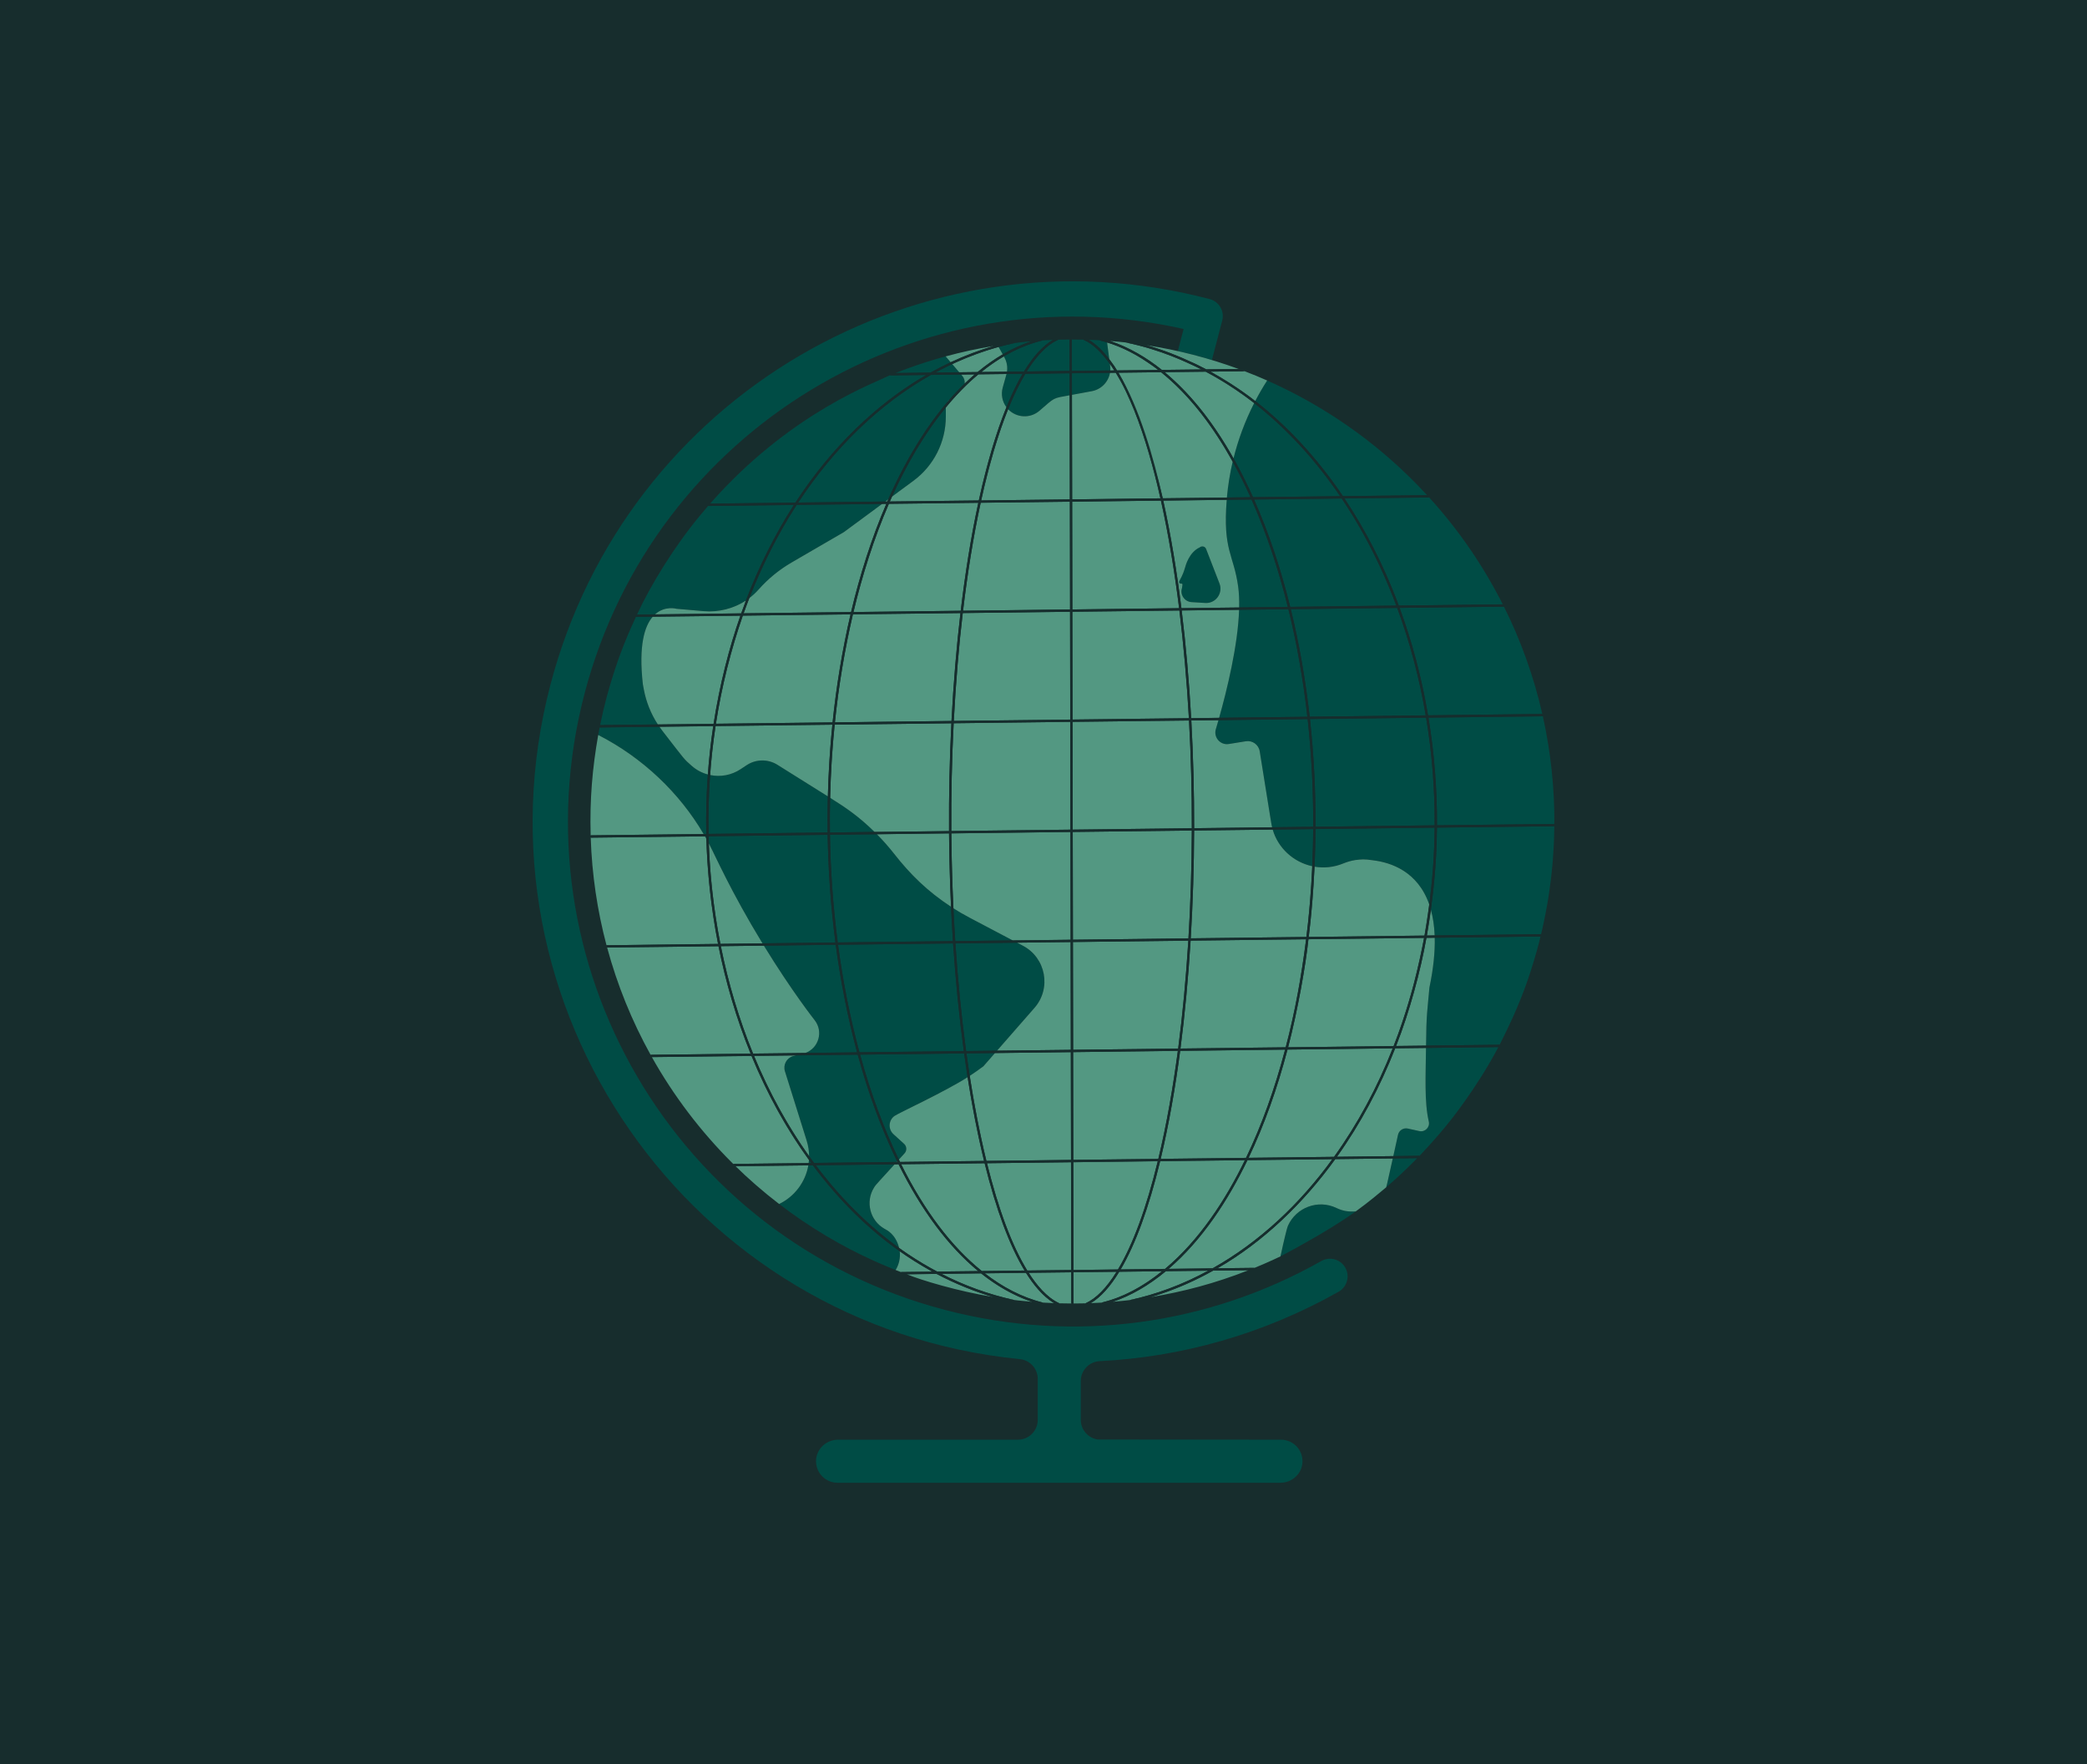
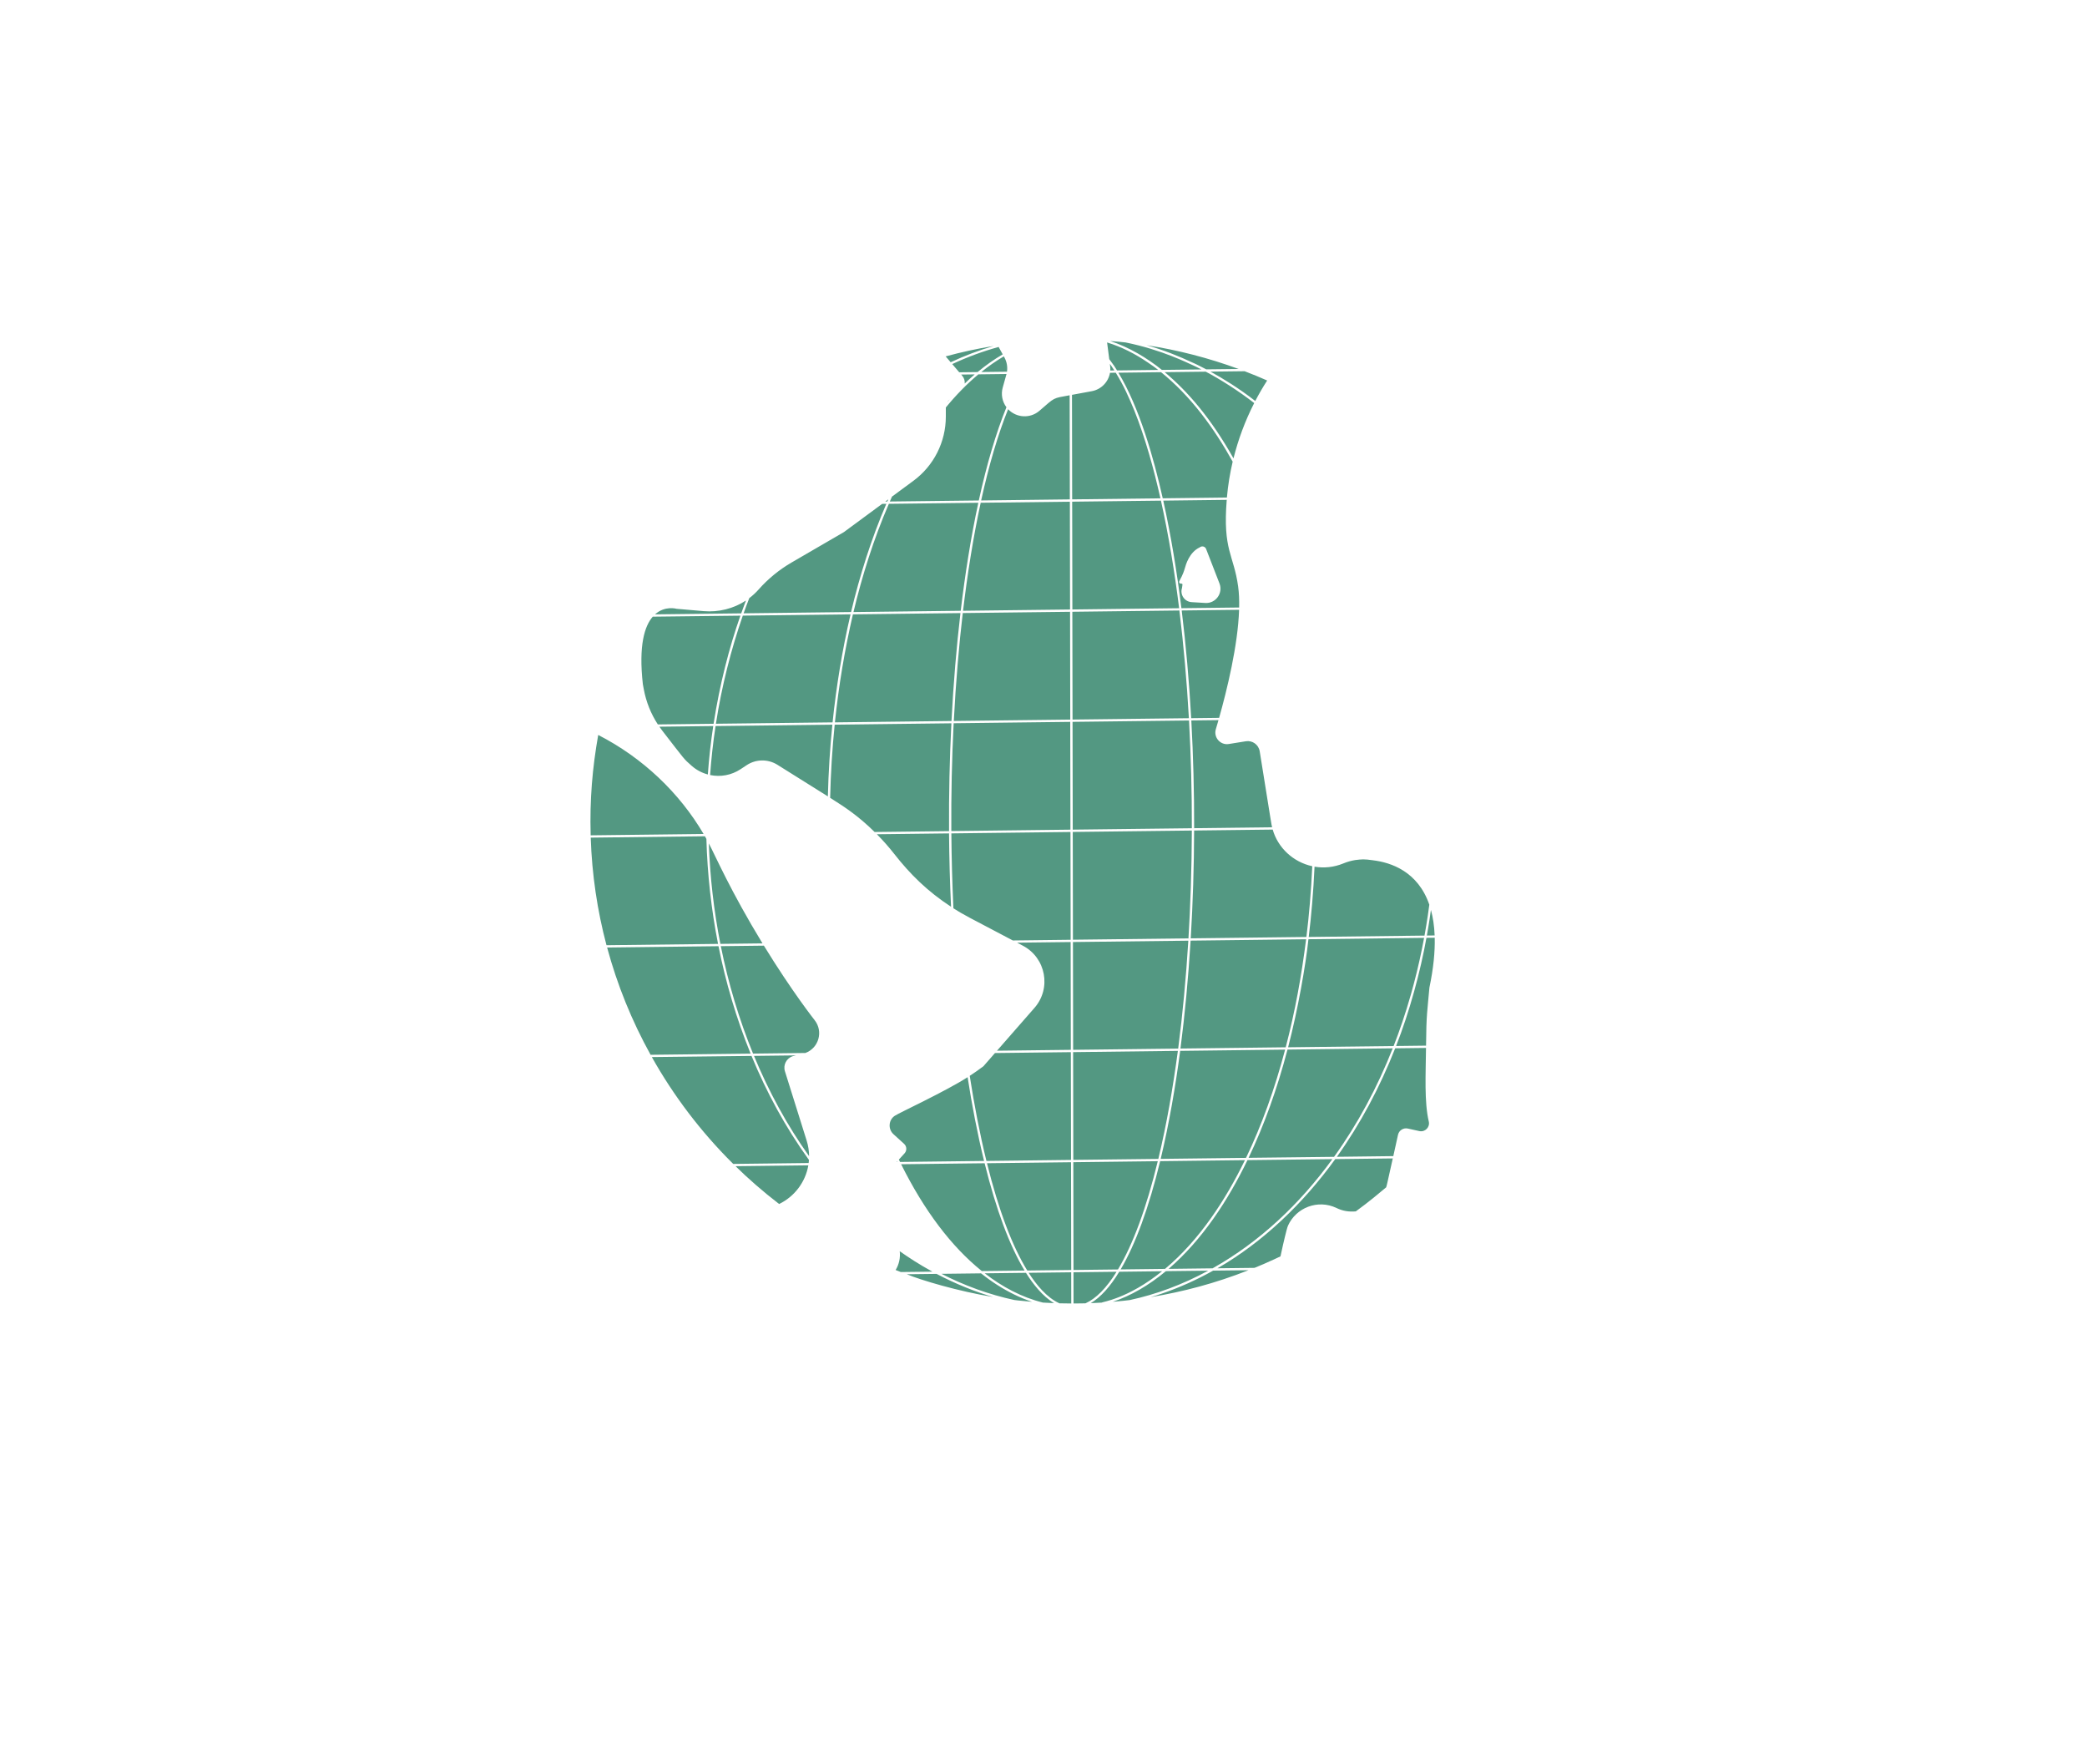
<svg xmlns="http://www.w3.org/2000/svg" id="Illustration" viewBox="0 0 1680 1420">
  <defs>
    <style>
      .cls-1 {
        fill: #004c45;
      }

      .cls-2 {
        fill: #172d2d;
      }

      .cls-3 {
        fill: #162d2d;
      }

      .cls-4 {
        fill: #539882;
      }
    </style>
  </defs>
-   <rect class="cls-2" width="1680" height="1420" />
  <g>
-     <path class="cls-1" d="m948.12,282.61l4.66-17.79c-212.68-47.95-426.62,81.02-482.25,293.57-56.83,217.12,73.09,439.22,290.21,496.04,105.17,27.53,212.84,11.56,302.89-39.37,6.82-3.85,15.47-1.45,19.32,5.37,3.85,6.82,1.46,15.47-5.36,19.33-60.64,34.28-126.8,52.63-192.31,55.89-8.53.43-15.26,7.43-15.26,15.97v31.29c0,8.09,6,14.76,13.79,15.83l147.36.15c9.77,0,17.66,8.11,17.31,17.96-.33,9.39-8.34,16.7-17.73,16.7h-356.54c-9.77,0-17.66-8.1-17.31-17.96.33-9.39,8.33-16.7,17.73-16.7h144.75c8.83,0,15.99-7.15,15.99-15.99v-32.96c0-8.24-6.26-15.1-14.45-15.91-265.93-26.43-445.5-284.3-377.84-542.83,60.85-232.35,298.31-371.27,530.67-310.47,7.56,1.99,12.11,9.7,10.12,17.31l-8.31,31.76c-1.26-.31-10.82-3.49-27.44-7.2Zm-212.08,745.27c2.99,1.02-.54-.17-3.61-1.28.91.32,3.31,1.17,3.61,1.28Zm-208.78-533.35c7.96-7.19,17.34-4.49,17.34-4.49h.01s21.71,1.88,21.71,1.88c12.11,1.04,24.16-2,34.1-8.53h0c10.24-26.75,23.02-52.67,38.64-76.95l-69.06.82c-2.12,2.44-5.35,6.29-6.91,8.2h0c-20.38,24.68-39.02,54.9-50.32,79.25l14.48-.18Zm273.66,353.11l-22.95.27c.83,6.13,1.71,12.15,2.63,18.07,3.76-2.45,7.44-5.02,11.01-7.71l9.3-10.64Zm-51.92-547.71c5.37-3,10.79-5.78,16.26-8.34l-4.03-4.73c-10.41,2.84-20.97,6.18-31.47,10.03h0c-3.77,1.4-4.99,1.85-8.86,3.37l28.11-.33Zm-3.37,1.88l-29.45.35h0c-12.8,6.4-75.88,28.94-137.85,95.8-1.57,1.7-5.39,5.91-6.69,7.43l68.63-.81c28.71-44.06,65.05-79.48,105.35-102.77Zm-134.92,172.66c7.56-8.54,16.47-15.86,26.43-21.65l42.17-24.51,30.79-22.71-68.81.8c-15.09,23.25-27.86,48.71-38.13,75.05,2.73-2.05,5.26-4.39,7.56-6.99Zm117.05,446.25l-8.53-7.75c-4.96-4.49-3.78-12.59,2.07-15.44,38.41-19.49,45.37-22.63,57.6-30.46-.98-6.27-1.91-12.66-2.8-19.15l-83.75.99c8.46,30.91,18.96,59.31,31.2,84.5l4.56-5.03c2.01-2.2,1.86-5.63-.36-7.65Zm-59.54-278.54c-.21,9.29-.27,18.61-.15,27.92l35.96-.42c-12.62-12.39-23.2-19.6-35.81-27.5Zm-54.43,117.17l8.56-.1h.02s50.13-.6,50.13-.6c-3.7-28.44-5.81-57.58-6.25-86.68l-95.84,1.14c.04,1.92.1,3.84.18,5.77,5.73,10.82,17.33,38.06,43.2,80.48Zm78.06,87.7l84.01-.99c-3.73-27.49-6.63-56.65-8.64-86.67l-92.61,1.08c3.77,28.6,9.54,58.29,17.24,86.58Zm-25.45-206.02l-40.81-25.57c-7.6-4.64-17.19-4.45-24.6.46l-4.8,3.18c-7.42,4.93-16.29,6.47-24.59,4.74-1.15,15.75-1.55,31.6-1.24,47.41l95.85-1.14c-.12-9.7-.06-19.41.18-29.09Zm100.11-348.01c-4.56,2.13-9.1,4.42-13.6,6.85l19.25-.23-5.65-6.62Zm-51.47,108.92c14.8-33.5,35.25-67.88,61.52-93.2.22-2.16-.4-4.41-1.92-6.19l-.91-1.08h0l-24.24.29h-.04c-40.9,22.92-77.82,58.4-106.93,102.78l70.12-.82,2.4-1.77Zm9.2,605.2c-25.71-18.17-49.14-41.35-69.88-69.17l-3.68.04c-2.32,13.43-11.09,25.16-23.52,31.12,24.29,18.65,50.23,33.98,76.06,45.64,1.27.58,2.05.91,3.29,1.47.2.09,2.76,1.21,3.3,1.44,3.92,1.7,10.32,4.29,11.12,4.59,2.85-4.66,3.91-9.99,3.3-15.13Zm-71.24-71.01c-.6-.81-1.2-1.63-1.79-2.45-.06.83-.13,1.65-.25,2.48l2.04-.03Zm162.28-179.15c-36.45-19.2-39.41-20.52-47.83-25.89.42,8.87.92,17.69,1.5,26.44l46.33-.55Zm-166.97,90.59l41.63-.49c-7.67-28.31-13.44-58.17-17.2-86.59l-50.87.62-.02-.02-6.94.08c22.8,37.18,40.89,60,40.89,60,7.15,9.1,3.24,22.47-7.48,26.39Zm-79.74-174.45h-1.13c.4.71.79,1.4,1.18,2.12-.03-.7-.05-1.41-.06-2.12Zm192.81-337.77v-7.36c-17.51,21.29-31.88,46.41-43.33,71.74l17.25-12.72c16.4-12.09,26.08-31.27,26.08-51.65Zm-231.83,247.77c-5.58-8.55-9.43-18.14-11.3-28.22l-.76-4.12c-3.52-31.36,1.39-46.85,7.95-54.39l-13.53.17c-1.19,2.53-2.93,6.36-3.66,8.03h0c-8.42,18.91-14.51,36.75-19.94,56.72h0c-1.73,6.43-3.73,14.88-5.24,22.36h0l46.47-.55Zm192.66,351.76c-12.48-25.58-23.16-54.49-31.77-85.95l-49.72.58-2.51.62c-5.12,1.61-7.96,7.06-6.36,12.18l17.49,55.8c1.31,4.19,1.95,8.41,1.97,12.54,1.3,1.84,2.62,3.66,3.96,5.46l66.54-.79.4-.44Zm44.89-177.33c-.6-9.16-1.11-18.39-1.54-27.68-18.81-12.29-32.73-25.94-45.76-42.58-4.34-5.53-9-10.8-13.94-15.78l-37.75.44c.43,29.1,2.54,58.25,6.26,86.68l92.73-1.08Zm-200.73-86.24l2.15-.03c-.32-15.97.1-31.96,1.27-47.86-4.66-1.25-9.08-3.55-12.9-6.87-6.76-5.92-5.07-4.32-23.62-28.18-.87-1.11-1.69-2.25-2.5-3.41l-48.08.57c-.26,1.27-.83,4.29-1.15,6.07h0c35.88,18.34,65.46,46.69,84.82,79.71Zm256.52,89.66l-4.15-2.18-49.67.59c2,30.03,4.91,59.17,8.64,86.66l24.85-.29,30.15-34.46c13.33-15.23,10.08-39.82-9.82-50.32Zm40.01-443.15l15.92-2.94c7.69-1.42,13.41-7.47,14.68-14.81l-30.63.37h0l.03,17.38Zm-55.72-5.93c-1.58,5.63-.35,11.48,2.97,15.9,4.17-10.25,8.52-19.26,13.03-26.9l-12.96.16h0l-3.03,10.84Zm18.17-11.02c-4.8,7.98-9.43,17.55-13.84,28.51,6.65,7.09,17.79,7.66,25.2,1.28,12.66-10.92,10.08-9.87,24.35-12.5l-.04-17.71h0l-35.67.42h0Zm1.13-1.86l34.54-.42-.05-25.28c-5.77.02-8.39.15-9.05.15-10.58,4.55-19.35,15.74-25.45,25.55Zm-18.44-12.17l.49.89c1.93,3.51,2.64,7.54,2.06,11.47l13.71-.16h0c7.4-12.15,15.19-20.68,23.16-25.37.03-.02.06-.04.08-.05-.09,0-8.29.34-8.38.43-10.76,2.59-21.15,6.97-31.13,12.79Zm85.7,11.38c.15-2.1-.09-3.49-.33-5.35-.31-.43-.68-.95-.91-1.26h-.02c-5.4-7.22-12.07-14.65-20.42-18.21-1.73-.04-6.31-.12-9.23-.1l.05,25.28,30.87-.36Zm-.81-9.1l-1.75-13.48c-2.13-.67-4.29-1.26-6.43-1.76h0c-.55,0-.21-.08-8.38-.37,6.24,3.47,12.25,9.92,16.57,15.61Zm-89.05-9.86l3.28,5.96c7.7-4.51,15.52-8.04,23.03-10.51-.21,0-3.62.32-3.96.35-3.83.35-4.45.46-9.95,1.17,0,0-9.34,2.19-12.39,3.03Zm167.01,162.59c-.85-2.2-3.54-2.65-5.12-1.29,0,0,0,0,0,0-8.56,3.93-11.32,14.44-11.9,16.44-1.4,4.86-2.55,6.81-4.57,10.84-.42.78.06,1.73.94,1.85l.99.08c.4.05.67.42.62.81l-.36,2.65c-1.77,5.35,1.98,11.07,7.74,11.42l10.97.67c8.4.52,14.51-7.84,11.47-15.69l-10.77-27.78Zm110.15-42.47l67.75-.8c-1.83-2.02-6.11-6.49-8.05-8.48h0c-34.3-35.13-75.03-63.56-120.69-83.83-3.45,5.35-6.64,10.85-9.58,16.49,24.77,19.27,49.23,45.01,70.58,76.63Zm-28.61,177.58c-3.36-29.96-8.5-59.09-15.26-86.6l-39.73.47c-.95,28.72-9.79,64.61-16.07,86.97l71.06-.83Zm-59.5-208.01c5.53,9.83,10.78,20.26,15.73,31.28l70.16-.83c-20.87-30.69-44.73-55.83-69.23-74.97-6.96,13.62-12.71,28.61-16.66,44.53Zm13.72,31.3c-4.55-10.04-9.33-19.62-14.36-28.66-2.22,9.43-3.78,19.08-4.65,28.88l19.01-.22Zm49.7,296.98c.47-10.34.71-20.79.76-29.87l-32.6.39c4.13,14.54,16.43,26.16,31.84,29.48Zm-46.88-295.17c12.17,27.33,21.88,57.16,29.13,86.43l85.43-1.01c-3.53-9.43-7.35-18.66-11.44-27.66h0c-9.78-21.59-20.88-41.24-32.54-58.58l-70.58.82Zm232.5,174.5l-92.09,1.1c4.71,28.43,7.01,57.58,6.85,86.68l94.5-1.11c.23-27.48-2.72-57.32-9.26-86.67Zm-187.68.37l93.4-1.1c-5.04-29.83-12.76-58.92-22.97-86.51l-85.66,1.01c6.82,27.76,11.92,57.1,15.24,86.6Zm3.89,120.66c7.52,1.28,15.52.55,23.24-2.63,3.13-1.29,6.33-2.18,9.53-2.7,5.17-.6,6.64-.9,14.29.18.01,0,.03,0,.04,0,14.52,1.75,36.11,9.02,45.29,35.73,2.42-19.98,4.08-37.88,4.3-61.98l-95.91,1.14c-.06,10.82-.37,21.51-.78,30.25Zm-50.72-295.51l-19.98.23c-3.95,49.19,10.87,48.11,9.99,86.65l39.22-.46c-7.21-29.01-16.86-58.68-29.23-86.42Zm149.25,264.1c-.26,30.2-2.75,48.55-4.85,66.21,1.63,5.95,2.69,12.77,2.99,20.58l85.72-1.02c.09-.4,2.26-9.64,2.26-10.05h0c0-.1,2.35-11.52,2.35-12.08,0,0,.41-2.33.42-2.37.01-.02.11-.64.11-.67.24-.24,2.68-17.82,2.68-18.41.02-.02.11-.92.11-.94.19-1.52.44-3.81.58-5.22.09-.09.86-9.25.87-9.34.11-.22,1.22-18.55,1.06-18.86.03-.1.19-7.92.19-8.95l-94.5,1.11Zm-30.04-176.89c10.17,27.59,17.86,56.7,22.89,86.51l91.99-1.1c-6.79-29.99-17.41-59.42-30.9-86.4l-83.98.99Zm-145.84,90.35c-.76,2.66-1.48,5.11-2.13,7.3-1.97,6.61,3.66,13.17,10.72,11.88l13.46-2.17c5.21-.83,10.24,2.65,11.13,8.06,9.84,61.19,9.29,58.37,9.99,61.19l33.11-.39c.15-28.99-1.36-58.16-4.48-86.72l-71.8.85Zm73.66-.87c3.11,28.55,4.62,57.72,4.47,86.72l95.91-1.14c.18-29.1-2.14-58.26-6.87-86.68l-93.51,1.1Zm27.76-177.57c4.32,6.47,8.48,13.11,12.44,19.93,0,0,0,0,0,0,7.66,13.07,14.66,26.79,21,41.04h0c3.67,8.25,7.11,16.67,10.3,25.27l83.73-.99c-15.53-30.54-34.81-59.14-59.17-85.95-.04-.04-.07-.08-.11-.12l-68.2.8Zm-6.39,571.15c-14.95-7.18-32.5-.35-39.03,14.22-1.22,2.74-4.04,15.84-4.13,15.94h0s0,.04,0,.05l-1.93,8.73c-1.63.81,37.44-19.31,60.63-36.2,0,0,0,0,0,0-5.12.54-10.47-.28-15.53-2.72Zm79.04-217.54c.26,11.26-.98,24.5-4.26,40.11-1.68,19.2-2.5,21.18-2.71,46.75l59.25-.69c10.26-20.32,18.47-38.6,25.42-60.59,2.87-8.78,6.78-23.05,6.78-23.6h0c.11-.48.58-2.33.73-2.98l-85.21,1.01Zm-51.8,211.37c6.39-5.04,11.44-9.3,12.41-10.17-11.52,9.6-7.8,6.54-12.41,10.17Zm18.07-33.73c-4.92,22.29-4.61,21.23-5.34,23.28h0c7.23-6.1,15.89-14.16,25.08-23.51l-19.74.23Zm26.74-88.93c-.23,21.41-1.46,43.55,2.23,59.21,1.08,4.58-2.98,8.73-7.57,7.73l-9.31-2.05c-3.58-.78-7.11,1.48-7.9,5.06l-3.78,17.14,21.14-.25c.36-.37.72-.75,1.08-1.13h0c10.85-11.36,21.19-23.93,22.11-25.24.12-.06,22.77-27.83,40.27-61.15l-58.28.68Zm-424.14,160.97s-.03-.09-.04-.14c-2.78-10.89-9.79-14.21-11.39-15.09-.04-.02-.07-.04-.11-.06,0,0-.02,0-.03,0-12.07-6.71-15.65-22-8.65-33.22.09-.15.18-.28.26-.41.05-.08.09-.16.15-.24.07-.12.16-.23.23-.35.02-.02.03-.04.04-.06.05-.06.09-.13.14-.19.04-.05.07-.09.1-.14.15-.2.31-.42.52-.67.59-.74,1.48-1.75,3.05-3.47.09-.1.18-.19.27-.3.08-.1.18-.2.28-.3.1-.11.19-.21.3-.32.22-.25.45-.51.71-.79.19-.21.4-.43.6-.66.23-.26.48-.53.74-.81,1.94-2.13,4.46-4.9,7.81-8.57.44-.49.9-.99,1.37-1.51l-63.45.75c20.01,26.64,42.5,48.93,67.13,66.6v-.06Z" />
    <path class="cls-4" d="m1053.27,756.04c-2.16,20.51-8.41,56.44-16.36,86.97l84.93-1c4.56-11.57,9.66-26.51,13.91-41.51,2.49-8.79,2.38-9.01,2.48-9.1,3.23-12.21,6.22-25.86,8.14-36.46l-93.1,1.1Zm98.6-23.62c-1.52,11.15-3.06,19.37-3.27,20.65l6.26-.07c-.3-7.81-1.36-14.63-2.99-20.58Zm-46.59-39.94s-.03,0-.04,0c-7.49-1.07-8.94-.8-14.29-.18-3.2.52-6.39,1.4-9.53,2.7-7.72,3.18-15.72,3.92-23.24,2.63-.9,19.96-2.64,40.05-4.68,56.58l93.21-1.1c.21-1.27,2.32-12.66,3.86-24.89-9.18-26.7-30.77-33.97-45.29-35.72Zm49.64,62.36l-6.66.08c-4.82,27.07-13.66,59.74-24.43,87.06l24.12-.29c.2-25.65,1.06-27.87,2.71-46.74,3.28-15.61,4.53-28.85,4.27-40.11Zm-4.77,147.92c-3.69-15.67-2.46-37.81-2.23-59.22l-24.82.3c-12.35,31.47-28.01,60.83-46.91,87.33l45.4-.55,3.78-17.14c.79-3.58,4.32-5.83,7.9-5.05l9.3,2.05c4.6,1,8.65-3.15,7.58-7.72Zm-113.73-57.91c-8.34,31.78-18.88,61.09-31.33,87.14l68.81-.79c19.02-26.44,34.81-55.87,47.22-87.34l-84.69,1Zm38.44,88.18c-25.41,35.19-57.79,66.61-94.84,87.88l29.88-.35c.79-.3,5.81-2.41,7.27-3.05h0c5.75-2.49,12.07-5.43,13.6-6.2l1.92-8.73s0-.02,0-.03h0c.09-.1,2.92-13.22,4.13-15.95,6.54-14.58,24.1-21.39,39.04-14.22,5.11,2.47,10.02,3.19,15.53,2.73,11-7.99,19.03-14.84,24.44-19.35h0c.37-1.05.63-1.9,5.34-23.28l-46.33.55Zm-124.84-87.15c-3.71,28.33-8.97,58.93-15.68,86.96l68.7-.81c12.49-26.01,23.08-55.33,31.46-87.14l-84.48,1Zm54.18,87.97c-15.54,32.14-36.31,64.15-63.5,87.53l35.4-.43c37.95-21.29,70.24-51.84,96.44-87.9l-68.34.79Zm-478.75-437.45c-6.57,7.54-11.48,23.03-7.96,54.39l.77,4.12c1.87,10.09,5.72,19.67,11.3,28.23l44.86-.53c4.94-31.7,12.46-61.09,21.58-87.03l-70.55.82Zm5.34,88.56c.79,1.15,1.63,2.29,2.49,3.41,18.26,23.5,16.83,22.24,23.62,28.18,3.82,3.33,8.24,5.63,12.9,6.87.94-13.08,2.39-26.09,4.34-38.97l-43.35.51Zm191.43,349.93l-.4.44h.61c-.07-.15-.14-.3-.21-.44Zm13.39,79.89s0,0,0,0c-3.83-2.42-7.61-4.96-11.35-7.61.61,5.14-.44,10.47-3.3,15.13,4.17,1.64,4.06,1.57,4.18,1.63l25.45-.3c-5.07-2.76-10.05-5.71-14.97-8.82Zm198.29-80.09c-9.07,37.39-19.76,66.7-31.79,87.14l35.72-.43c27.63-23.15,48.67-55.36,64.31-87.53l-68.24.81Zm-117.47,107.32c-9.1-4.44-18.05-10.14-26.59-16.94l-.11-.08-31.86.38c18.31,9.39,38.14,16.66,58.66,21.08.33,0,3.18.5,14.28,1.45-4.82-1.6-9.62-3.57-14.38-5.89Zm9.47-17.44l-33.21.39c13.92,10.82,29.77,19.35,46.89,23.57.24.06,6.95.37,8.96.43-9.2-5.44-16.96-15.29-22.65-24.39Zm36.4-.43l-34.24.41c6.01,9.42,14.47,19.92,24.74,24.56,2.73.07,7.47.14,9.54.14l-.05-25.1Zm-108.37,1.28l-23.98.29c11.09,4.67,41.74,13.82,69.51,18.29-13.91-4.01-30.09-10.41-45.53-18.58Zm109.91-178.51l.16,86.75,68.44-.79c6.86-28.52,11.82-57.72,15.73-86.97l-84.32,1.01Zm.16,88.62l.15,86.75,35.8-.42c12.12-20.24,22.9-49.56,32.04-87.15l-67.99.81Zm-61.42-89.76l59.41-.7-.15-86.77-43.09.51,4.66,2.45c18.55,9.76,23.12,34.28,9.31,50.05l-30.15,34.46Zm-23.66,21.32c-18.12,11.6-54.96,28.59-58.61,31.05-4.98,3.22-5.71,10.64-1.06,14.85l8.53,7.75c2.22,2.02,2.37,5.45.36,7.65l-4.56,5.03c.22.47.87,1.8.92,1.89l67.66-.8c-5.34-21.82-9.91-45.69-13.24-67.42Zm83.23,68.46l-67.64.79c9.3,37.47,20.2,66.52,32.42,86.37l35.38-.42-.16-86.74Zm-.15-88.62l-61.07.72-9.3,10.64c-3.58,2.69-7.25,5.26-11.01,7.71,3.45,22.47,8.07,46.6,13.43,68.5l68.1-.8-.15-86.76Zm76.51,176.31c-13.84,11.49-28.14,19.74-42.74,24.65t-.02,0c3.46-.29,13.59-1.29,13.68-1.39,10.61-2.29,21.1-5.35,31.46-9.21h0c10.74-3.98,21.32-8.81,31.73-14.46l-34.12.4Zm-145.91-86.88l-67.21.79c18.6,37.35,40.42,66.25,64.88,85.93l.08.06,34.41-.41c-12.13-20.06-22.94-49.1-32.16-86.37Zm71.54,87.76l.04,25.12c6.45,0,7.76-.14,9.64-.14,8.52-3.83,16.89-12.32,24.99-25.39l-34.67.41Zm36.84-.43c-7.39,12.16-15.07,20.61-22.94,25.28,3.83-.15,6.56-.3,8.92-.43,0-.62,20.73-2.81,48.49-25.25l-34.46.41Zm-419.43-432.07h0c-4.71,26.73-6.89,52-6.08,80.78l90.91-1.07c-19.35-33.01-48.92-61.36-84.82-79.71Zm87.08,83.65c-.4-.71-.79-1.4-1.18-2.11l-91.93,1.09c.98,29.85,5.33,58.85,12.7,86.61l89.79-1.06c-5.44-27.7-8.59-56.11-9.38-84.53Zm80.72,242.87l-17.49-55.8c-1.6-5.12,1.24-10.57,6.36-12.18l2.51-.62-33.77.4c11.84,28.58,26.59,55.86,44.36,80.74-.02-4.13-.66-8.34-1.97-12.54Zm-78.75-239.24c.94,27.19,4.07,54.37,9.29,80.88l33.91-.4c-25.89-42.47-37.88-70.45-43.2-80.48Zm21.51,259.83c9.6,9.48,22.06,20.44,35.07,30.43,12.43-5.96,21.2-17.69,23.52-31.12l-58.58.69Zm12.86-88.77l-80.25.92c17.53,31.26,39.43,60.02,64.53,85.03.33.33.66.66.99.99h0l60.71-.72c.12-.82.19-1.64.25-2.48-18.99-26.26-34.34-54.83-46.25-83.75Zm-26.59-88.32l-89.66,1.06c8.14,30.13,19.87,59.06,35,86.36l80.51-.93c-11.53-28.31-20.19-58.01-25.84-86.48Zm77.42,59.57s-18.08-22.82-40.89-60l-34.66.41c6.05,30.12,14.77,59.15,25.95,86.48l42.11-.5c10.73-3.92,14.64-17.29,7.48-26.39Zm293.59-329.79l-86.17,1.02.16,86.78,93.66-1.11c-1.67-29.77-4.25-58.92-7.64-86.69Zm-87.86,89.65l-93.85,1.11c-1.44,28.4-2.07,57.59-1.88,86.79l95.87-1.13-.15-86.77Zm61.48-303.19c13.68,3.88,25.38,8.55,37.77,14.35h.05c.94.47,3.66,1.62,10.21,5.09l26.07-.3c-24.01-8.82-48.81-15.25-74.09-19.14Zm11.63,21.72l-34.33.41c8.48,14.05,15.6,31.28,21.5,49.02,5.9,17.74,10.58,36,14.18,52.08l51.65-.61c.87-9.8,2.43-19.45,4.65-28.88-14.94-26.89-33.61-52.65-57.66-72.02Zm23.78,457.56c-1.87,30.27-4.61,59.49-8.16,86.87l84.72-1c7.6-29.06,12.66-57.18,16.42-86.97l-92.98,1.1Zm-195.91-433.38c.65-.76,1.29-1.52,1.94-2.25-.79.63-1.45,1.4-1.94,2.25Zm22.14-22.42l-10.92.13.91,1.08c1.52,1.78,2.14,4.03,1.92,6.19,2.67-2.59,5.34-5.02,8.08-7.4Zm-208.63,283.08c-1.98,13.03-3.45,26.19-4.4,39.42h0c8.3,1.74,17.17.2,24.59-4.73l4.8-3.18c7.41-4.92,17-5.1,24.6-.46l40.81,25.57c.48-19.44,1.69-38.75,3.62-57.72l-94.02,1.11Zm134.09-178.83l-30.79,22.71-42.17,24.51c-9.95,5.79-18.87,13.11-26.43,21.65-2.3,2.6-4.83,4.93-7.56,6.99-1.59,4.07-3.11,8.15-4.56,12.22l86.5-1.02c6.97-29.39,16.42-59.38,28.38-87.11l-3.37.05Zm-112.16,89.94c-9.43,27.06-17.05,57.07-21.65,87.03l93.92-1.1c2.99-28.99,7.76-58.11,14.45-86.96l-86.72,1.03Zm263.12-177.38c-13.99,2.58-11.46,1.38-24.35,12.5-7.58,6.52-18.72,5.63-25.2-1.28-8.09,20.09-15.44,44.91-21.7,73.45l71.39-.85-.15-83.81Zm51.91,11.97h0c-4.07-9.88-8.14-19.27-14.8-30.12l-4.65.06c-.64,3.67-2.38,7.01-4.93,9.62-2.55,2.61-5.9,4.48-9.75,5.19l-15.92,2.94.15,84.14,71.05-.84c-5.29-23.52-12.19-48.6-21.13-70.98Zm-200.33,73.59l1.64-.02c.25-.58.51-1.17.77-1.76l-2.4,1.77Zm94.55-91.83l3.03-10.84-22.65.27c-4.68,3.9-9.4,8.3-13,11.99-.02,0-.03.03-.03.04-.3.29-.42.43-.52.52-.02,0-.04.03-.05.05-4.3,4.38-8.5,9.08-12.6,14.08v7.36c0,20.38-9.68,39.56-26.08,51.65l-17.25,12.72h0c-.58,1.31-1.17,2.62-1.75,3.95l71.62-.83c6.39-29.23,13.93-54.6,22.24-75.05-3.32-4.43-4.55-10.27-2.97-15.9Zm163.4-12.72l-33.07.39c9.27,7.72,18.54,16.92,27.78,28.27,9.25,11.35,18.47,24.84,27.64,41.14,3.69-14.84,9.19-29.93,16.66-44.53-12.7-9.91-27.47-19.2-39-25.27Zm43.44,305.56c-.91-5.46-5.98-8.88-11.13-8.06l-13.78,2.22c-6.79,1.07-12.36-5.34-10.4-11.93.65-2.19,1.37-4.64,2.13-7.3l-21.86.26c1.56,28.44,2.33,57.61,2.27,86.73l62.77-.74c-.73-2.94-.3-.99-9.99-61.19Zm-37.48,418.06c-13.6,7.61-27.48,13.81-41.61,18.58h0c-2.92,1-5.84,1.92-8.78,2.78h0c26.49-4.42,51.86-11.07,78.88-21.7l-28.49.33Zm-410.22-530.87l-21.71-1.88h0s-9.39-2.71-17.34,4.49l69.37-.81c1.21-3.45,2.49-6.88,3.8-10.33-9.94,6.53-21.99,9.57-34.1,8.53Zm194.91-205.06l4.03,4.73h0c11.34-5.31,22.87-9.68,34.57-13.1-13.1,2.13-25.98,4.94-38.6,8.37Zm2.72,383.98l-58.1.68c4.94,4.98,9.6,10.25,13.94,15.78,12.95,16.55,26.86,30.23,45.76,42.58-.91-19.52-1.44-39.28-1.6-59.04Zm260.55-3.07l-63.27.74c-.08,29.01-.99,57.83-2.71,86.8l93.1-1.1c2.08-16.73,3.83-36.92,4.72-56.95-15.39-3.32-27.71-14.92-31.84-29.48Zm-127.48-369.58c-1.2-1.89-2.09-3.19-2.55-3.83h0c-.98-1.37-.68-.96-1.06-1.48.25,1.93.48,3.26.33,5.35l3.29-.05Zm30.29-4.12c-.06-.05-2.81-1.97-3.6-2.49h-.03c-9.93-6.78-20.82-12.35-32.51-15.93l1.75,13.48c.26.34.53.7.79,1.05h0c.39.46,1.13,1.52,1.9,2.59l-.03.02c.58.61,1.58,2.06,3.6,5.38l33.17-.4c-3.19-2.49-5.01-3.7-5.04-3.71Zm74.55,4.74h0l-27.47.32c4.9,2.69,10.6,6.02,16.73,9.96,6.13,3.95,12.7,8.52,19.33,13.68,2.94-5.65,6.14-11.14,9.58-16.49-5.26-2.34-11.89-5.09-18.17-7.48Zm-197.99-19.53c-12.65,3.47-25.12,8.07-37.36,13.77l5.65,6.62,14.75-.18c6.6-5.47,13.37-10.24,20.24-14.25l-3.28-5.96Zm4.66,8.46l-.49-.89c-6.15,3.59-12.2,7.81-18.14,12.6l20.69-.25c.58-3.93-.13-7.96-2.06-11.47Zm55,381.93l.15,86.76,93-1.1c1.57-25.5,2.62-56.22,2.72-86.79l-95.86,1.13Zm93.6-89.72l-93.76,1.1.15,86.77,95.88-1.13c.06-29.13-.7-58.3-2.27-86.74Zm-5.89-88.56c3.4,27.77,5.98,56.94,7.64,86.7l22.49-.27c6.28-22.35,15.12-58.25,16.07-86.97l-46.2.54Zm-89.87,1.06l-86.37,1.02c-2.95,24.86-5.62,55.7-7.22,86.86l93.74-1.1-.15-86.78Zm99.26-198.27h0c-4.38-1.86-24.98-12.52-54.56-18.54-4.12-.45-8.26-.84-12.42-1.16,15.14,4.95,29.81,13.71,41.64,23.27l31.84-.38c-3.48-1.79-5.76-2.85-6.5-3.19Zm-274.06,200.33c-6.55,28.3-11.37,56.79-14.49,86.95l93.84-1.1c1.57-30.52,4.09-60.27,7.21-86.86l-86.56,1.02Zm310.1-22.44c-3.52-25.72-12.46-28.89-9.18-69.72l-51.09.61c6.23,28.13,11.01,57.55,14.61,86.6l46.47-.55c.14-6.06-.1-11.76-.81-16.93Zm-26.47,13.28l-10.97-.67c-5.77-.35-9.51-6.07-7.74-11.42l.36-2.64c.06-.4-.22-.77-.62-.81l-.99-.08c-.84-.11-1.3-1-1.01-1.71.92-2.17,2.8-4.57,4.65-10.98.29-1.01,1.12-4.14,2.95-7.5,1.84-3.36,4.67-6.98,8.94-8.94,1.58-1.36,4.26-.91,5.12,1.29l10.77,27.78c3.04,7.84-3.07,16.21-11.47,15.69Zm-35.68-82.37l-71.45.84.16,86.77,85.94-1.02c-3.54-28.49-8.41-58.7-14.65-86.6Zm-72.83,266.72l-95.87,1.13c.16,20.19.72,40.37,1.65,60.3,8.33,5.31,10.77,6.38,47.83,25.89l46.54-.55-.15-86.76Zm-.47-265.86l-71.79.85c-6.07,27.9-10.83,58.47-14.2,86.94l86.14-1.02-.15-86.77Zm-145.71,1.72c-12.1,27.87-21.59,58.12-28.49,87.1l86.34-1.02c3.39-28.57,8.12-59.04,14.17-86.94l-72.02.85Zm148.18,352.72l.16,86.77,84.56-.99c3.56-27.39,6.3-56.6,8.17-86.87l-92.89,1.09Zm-97.85-176.07l-93.94,1.11c-1.98,19.35-3.2,39.07-3.66,58.89,12.47,7.81,22.89,14.81,35.81,27.5l59.91-.7c-.19-29.2.43-58.39,1.88-86.8Z" />
-     <path class="cls-4" d="m787.47,1023.17l-33.08.39c-7.94-4.2-15.7-8.83-23.26-13.9,0,0,0,0-.02,0-2.46-1.65-4.91-3.34-7.33-5.09v-.06s-.04-.09-.05-.14c-2.78-10.89-9.79-14.21-11.39-15.09-.04-.02-.07-.04-.11-.06,0,0-.02,0-.03,0-12.07-6.71-15.65-22-8.65-33.22.09-.15.18-.28.26-.41.05-.08.09-.16.15-.24.07-.12.16-.23.23-.35.02-.02.03-.04.04-.06.06-.06.1-.13.14-.19.04-.05.07-.09.1-.14.16-.2.32-.42.52-.67.6-.73,1.5-1.75,3.05-3.47.09-.1.18-.19.27-.3.09-.1.18-.2.28-.3.1-.11.19-.21.3-.32.23-.25.46-.51.71-.79.19-.21.4-.43.6-.66.23-.26.48-.53.74-.81,1.94-2.13,4.46-4.9,7.81-8.57.44-.49.9-.99,1.37-1.51.52,0,1.5-.04,3.22-.04,18.41,37.13,39.96,66.05,64.13,85.99Z" />
-     <path class="cls-3" d="m1156.73,664.36c.17-29.1-2.13-58.25-6.85-86.68l92.09-1.1c-.14-.61-.28-1.23-.42-1.85l-91.99,1.1c-5.03-29.82-12.71-58.92-22.89-86.51l83.98-.99c-.3-.61-.61-1.23-.92-1.84l-83.73.99c-3.2-8.6-6.63-17.02-10.3-25.26h0c-6.34-14.27-13.34-27.98-21-41.05,0,0,0,0,0,0-3.95-6.82-8.11-13.46-12.44-19.93l68.2-.8c-.55-.61-1.12-1.22-1.67-1.83l-67.75.8c-27.68-40.98-62.95-76.28-106.65-100.27l27.48-.32-4.76-1.79h0l-26.07.3c-6.9-3.66-9.24-4.6-10.21-5.1h-.05c-12.09-5.65-23.86-10.4-37.77-14.34-5.61-.87-11.26-1.62-16.95-2.24,29.45,5.99,50.24,16.7,54.56,18.54h0c.74.34,3.01,1.4,6.5,3.19h0l-31.84.38h0c-12.15-9.81-26.8-18.41-41.64-23.27-.19,0-4.5-.36-7.73-.52-.02,0-1.14-.07-1.16-.07h0c13.82,3.23,27.18,9.66,38.94,17.69h.03c.8.52,3.54,2.44,3.6,2.49.03,0,1.85,1.22,5.04,3.71h0l-33.17.4c-2.02-3.32-3.02-4.77-3.6-5.38l.03-.02c-.77-1.07-1.51-2.13-1.9-2.58h0c-4.45-6.05-10.77-13.01-17.35-16.67-1.43-.06-2.87-.09-4.31-.11,8.35,3.56,15.02,10.99,20.42,18.2h.02c.33.44,1.71,2.37,1.98,2.74h0c.46.64,1.35,1.93,2.55,3.83h0l-3.29.05h0l-30.86.36-.05-25.28c-1.03,0-1.43,0-1.85,0l.05,25.28h0l-34.54.42h0c6.1-9.81,14.87-21,25.45-25.55-.13,0-4.22.14-4.32.15,0,0,0,0,0,0h-.05s-.06.03-.08.05c-7.97,4.69-15.76,13.22-23.16,25.36h0s-13.71.17-13.71.17h0l-20.69.25h0c14.5-11.7,31.15-21.04,49.27-25.39t.02,0c-.96.05-8.94.59-9.01.67-15.71,5.18-30.43,14.12-43.27,24.76h0l-14.75.18h0l-19.25.23c22.08-11.92,45.37-20.16,64.47-23.88-7.12.84-14.38,1.93-17.54,2.49-11.7,3.42-23.23,7.79-34.57,13.1h0c-5.47,2.56-10.89,5.34-16.26,8.34h0l-28.11.33h0c-1.57.63-3.14,1.26-4.71,1.9l29.45-.35c-40.3,23.28-76.64,58.71-105.35,102.77l-68.63.81c-.55.62-1.09,1.24-1.64,1.87l69.06-.82c-15.62,24.28-28.4,50.2-38.64,76.94h0c-1.31,3.46-2.59,6.89-3.8,10.34l-83.85.99c-.3.62-.59,1.24-.88,1.86l84.08-.99c-9.12,25.95-16.63,55.33-21.58,87.03l-91.34,1.07c-.13.62-.25,1.24-.37,1.86l91.44-1.08c-4.17,27.57-6.21,57-5.61,86.84l-93.06,1.1c0,.62.04,1.24.06,1.85l93.05-1.1c.32,24.03,3.48,56.36,9.43,86.65l-89.79,1.06c.17.62.33,1.23.5,1.84l89.66-1.06c5.65,28.47,14.31,58.17,25.84,86.48l-80.51.93c.32.61.67,1.22,1.01,1.83l80.25-.92c13.44,32.68,30.1,61.92,48.04,86.2l-62.76.75c.61.61,1.23,1.22,1.85,1.82h0l62.26-.73c22.62,30.34,49.91,57.01,81.23,76.78,0,0,0,0,0,0,4.92,3.11,9.9,6.06,14.97,8.82l-25.44.3s4.75,1.78,4.76,1.79l24.03-.29c15.36,8.12,31.57,14.56,45.53,18.58.09.09,11.13,1.76,17.07,2.45-20.52-4.42-40.35-11.69-58.66-21.08l31.86-.38.11.08c12.2,9.71,26.17,17.92,40.97,22.82h.04s8.05.63,8.74.63c-17.12-4.22-32.97-12.75-46.89-23.57l33.21-.39c5.69,9.1,13.45,18.95,22.65,24.39.89.04,3.23.12,4.26.14-10.28-4.64-18.72-15.14-24.74-24.56l34.24-.41.05,25.1h1.84l-.04-25.12,34.67-.41c-8.1,13.07-16.47,21.57-24.99,25.39,3.91-.12,3.54-.12,4.18-.13,0,0,0,0,0,0h.04c7.87-4.67,15.55-13.12,22.94-25.28l34.46-.41c-15.68,12.68-31.83,21.12-48.43,25.24.09,0,8.65-.54,8.74-.63,14.6-4.92,28.9-13.16,42.74-24.65l34.12-.4c-10.41,5.65-20.99,10.48-31.73,14.46h0c-10.36,3.86-20.85,6.92-31.46,9.21,3.84-.43,11.18-1.43,16.72-2.35h0c2.94-.87,5.86-1.79,8.78-2.79h0c14.13-4.77,28.01-10.97,41.61-18.58l28.62-.33c1.58-.62,3.1-1.26,4.67-1.89l-29.82.34c37.05-21.27,69.43-52.69,94.84-87.88l66.06-.79c.61-.62,1.21-1.24,1.81-1.87l-66.54.79c18.9-26.5,34.56-55.86,46.91-87.33l83.09-.98c.33-.62.66-1.24.99-1.86l-83.36.98c10.78-27.32,19.61-60,24.43-87.06l91.87-1.09c.16-.62.3-1.23.45-1.85l-91.98,1.09c4.98-29.99,7.84-55.12,8.12-86.86l94.5-1.11c0-.46,0-1.41,0-1.85l-94.5,1.11Zm-1.85.02l-95.91,1.14c.15-28.99-1.36-58.16-4.47-86.72l93.51-1.1c4.73,28.42,7.05,57.58,6.87,86.68Zm-103.25,89.83l-93.1,1.1c1.72-28.97,2.62-57.78,2.71-86.8l95.87-1.13c-.16,29.62-2.19,60.35-5.48,86.83Zm-48.6,177.81l-68.7.81c6.71-28.02,11.98-58.63,15.68-86.96l84.48-1c-8.38,31.81-18.97,61.13-31.46,87.14Zm-278.54,3.29c-.05-.09-.7-1.42-.92-1.89-12.24-25.19-22.74-53.59-31.2-84.5l83.75-.99c3.93,28.81,9.2,58.66,16.04,86.58l-67.66.8Zm-52.6-352.01l93.94-1.11c-1.44,28.41-2.07,57.6-1.88,86.8l-95.87,1.13c-.37-28.8.88-58.17,3.81-86.82Zm115.64-178.61c-6.05,27.89-10.78,58.37-14.17,86.94l-86.34,1.02c6.89-28.99,16.38-59.23,28.49-87.1l72.02-.85Zm73.69-.87l.15,86.77-86.14,1.02c3.37-28.47,8.13-59.04,14.2-86.94l71.79-.85Zm39.1-103.82l34.33-.41c31.74,25.55,55.15,63.41,72.02,100.68l-70.66.83c-2.91-12.98-18.7-72.97-35.68-101.1Zm48.08,544.04l-84.56.99-.16-86.77,92.89-1.09c-1.87,30.27-4.61,59.49-8.17,86.87Zm-170.68,2.01c-3.73-27.49-6.63-56.63-8.64-86.66l92.76-1.1.15,86.77-84.27.99Zm-11.91-175.24l95.87-1.13.15,86.76-92.87,1.1c-1.94-29.6-2.93-58.8-3.15-86.73Zm1.87-88.64l93.85-1.11.15,86.77-95.87,1.13c-.19-29.2.43-58.39,1.88-86.79Zm7.32-88.71l86.37-1.02.15,86.78-93.74,1.1c1.6-31.16,4.27-62,7.22-86.86Zm174.39-2.05c3.39,27.77,5.97,56.92,7.64,86.69l-93.66,1.11-.16-86.78,86.17-1.02Zm7.29,263.92l-93,1.1-.15-86.76,95.86-1.13c-.09,30.52-1.14,61.25-2.72,86.79Zm-93.16-87.51l-.15-86.77,93.76-1.1c1.57,28.44,2.33,57.61,2.27,86.74l-95.88,1.13Zm95.35-89.74c-1.66-29.76-4.24-58.92-7.64-86.7l85.93-1.01c6.76,27.52,11.9,56.64,15.26,86.6l-93.55,1.1Zm-7.86-88.54c-3.6-29.05-8.38-58.46-14.61-86.6l71.06-.84c12.38,27.74,22.03,57.41,29.23,86.42l-85.69,1.02Zm-16.5-86.58c6.24,27.88,11.1,58.09,14.65,86.6l-85.94,1.02-.16-86.77,71.45-.84Zm-161.38,90.52c-3.11,26.56-5.63,56.31-7.21,86.86l-93.84,1.1c3.11-30.07,7.92-58.57,14.49-86.95l86.56-1.02Zm-9.17,177.35c.24,30.16,1.37,59.72,3.14,86.72l-92.73,1.08c-3.72-28.43-5.83-57.58-6.26-86.68l95.85-1.13Zm3.26,88.57c2,30.02,4.91,59.18,8.64,86.67l-84.01.99c-7.7-28.29-13.47-57.98-17.24-86.58l92.61-1.08Zm26.82,175.08c-6.78-27.68-12.19-58.01-16.07-86.58l84.02-.99.15,86.76-68.1.8Zm69.79-87.58l84.32-1.01c-3.91,29.21-8.87,58.42-15.73,86.97l-68.44.79-.16-86.75Zm86.43-2.87c3.55-27.39,6.29-56.6,8.16-86.87l92.98-1.1c-3.76,29.8-8.81,57.92-16.42,86.97l-84.72,1Zm10.99-177.37c.06-29.12-.71-58.29-2.27-86.73l93.66-1.11c3.12,28.56,4.63,57.73,4.48,86.72l-95.87,1.13Zm186.44-90.81l-93.4,1.1c-3.32-29.5-8.42-58.84-15.24-86.6l85.66-1.01c10.21,27.59,17.93,56.69,22.97,86.51Zm-35.09-116.02h0c4.09,9.01,7.91,18.24,11.44,27.67l-85.43,1.01c-7.26-29.27-16.97-59.1-29.13-86.43l70.58-.82c11.67,17.34,22.76,36.99,32.54,58.57Zm-142.01-160.65c43.97,23.16,80.28,59.15,108.23,100.24l-70.16.83c-16.7-37.21-39.67-74.47-71.14-100.69l33.07-.39Zm-72.43.85c6.35,10.34,10.46,19.59,14.8,30.12h0c8.94,22.38,15.85,47.46,21.13,70.98l-71.05.84-.18-101.52,35.28-.42Zm-37.13.43l.18,101.53-71.39.85c7-31.94,18.66-73.86,35.54-101.96l35.67-.42Zm-37.84.44c-16.7,28.3-28.27,69.96-35.27,101.95l-71.62.83c.57-1.32,1.16-2.63,1.75-3.94h0c13.86-30.64,32.39-61.83,55.94-85.83,0-.02.03-.04.05-.05.09-.09.22-.23.52-.52,0,0,0-.03.03-.04,3.58-3.67,8.3-8.07,13-11.99l35.61-.42Zm-33.32-1.45h0Zm-5.18,1.9h0Zm-35.23.42l35.19-.42c-20.08,17.44-36.23,38.57-50.02,62.17-1.24,1.75-12.14,21.04-20.35,40.19l-71.76.84c29.11-44.38,66.04-79.86,106.93-102.78Zm-108.16,104.64l72.18-.85c-11.89,27.58-21.37,57.54-28.38,87.11l-86.5,1.02c10.77-30.26,25.21-60.34,42.7-87.28Zm-43.35,89.14l86.72-1.03c-6.69,28.85-11.46,57.96-14.45,86.96l-93.92,1.1c4.63-30.14,12.28-60.18,21.65-87.03Zm-21.93,88.89l94.02-1.11c-2.89,28.36-4.16,57.38-3.8,86.81l-95.85,1.14c-.58-29.2,1.32-58.38,5.64-86.84Zm-5.59,88.68l95.84-1.14c.43,29.1,2.54,58.24,6.25,86.68l-50.13.61h-.02s-42.47.49-42.47.49c-5.88-29.88-8.96-60.51-9.46-86.64Zm9.83,88.48l41.6-.49.02.02,50.87-.62c3.76,28.44,9.53,58.3,17.2,86.59l-83.73.99c-11.18-27.33-19.9-56.35-25.95-86.48Zm26.7,88.32l83.49-.98c8.6,31.46,19.28,60.36,31.77,85.95.07.15.14.3.21.43l-67.15.79c-19.6-26.36-35.76-55.84-48.32-86.2Zm147.43,173.63c-7.94-4.2-15.7-8.83-23.26-13.9,0,0,0,0-.02,0-27.12-18.25-51.93-41.71-74.45-71.69l66.67-.79c18.41,37.13,39.96,66.05,64.13,85.99l-33.08.39Zm35.97-.42l-.08-.06c-24.46-19.68-46.28-48.58-64.88-85.93l67.21-.79c9.22,37.27,20.03,66.31,32.16,86.37l-34.41.41Zm36.56-.42c-12.22-19.86-23.13-48.91-32.42-86.37l67.64-.79.16,86.74-35.38.42Zm37.22-.43l-.15-86.75,67.99-.81c-9.15,37.59-19.92,66.91-32.04,87.15l-35.8.42Zm37.96-.44c12.03-20.44,22.72-49.75,31.79-87.14l68.24-.81c-15.6,32.08-36.64,64.34-64.31,87.53l-35.72.43Zm74-.88l-35.4.43c27.14-23.33,47.92-55.31,63.5-87.53l68.34-.79c-26.2,36.05-58.49,66.61-96.44,87.9Zm97.79-89.76l-68.81.79c12.46-26.05,22.99-55.36,31.33-87.14l84.69-1c-12.41,31.47-28.2,60.9-47.22,87.34Zm64.34-139.8s-6.19,24.75-16.39,50.61l-84.93,1c7.71-29.58,14.09-65.42,16.36-86.97l93.1-1.1c-1.06,5.82-4.89,24.18-8.14,36.46Zm8.48-38.31l-93.21,1.1c3.24-26.16,5.29-56.8,5.46-86.83l95.91-1.14c-.3,33.16-3.35,57.8-8.16,86.86Z" />
  </g>
</svg>